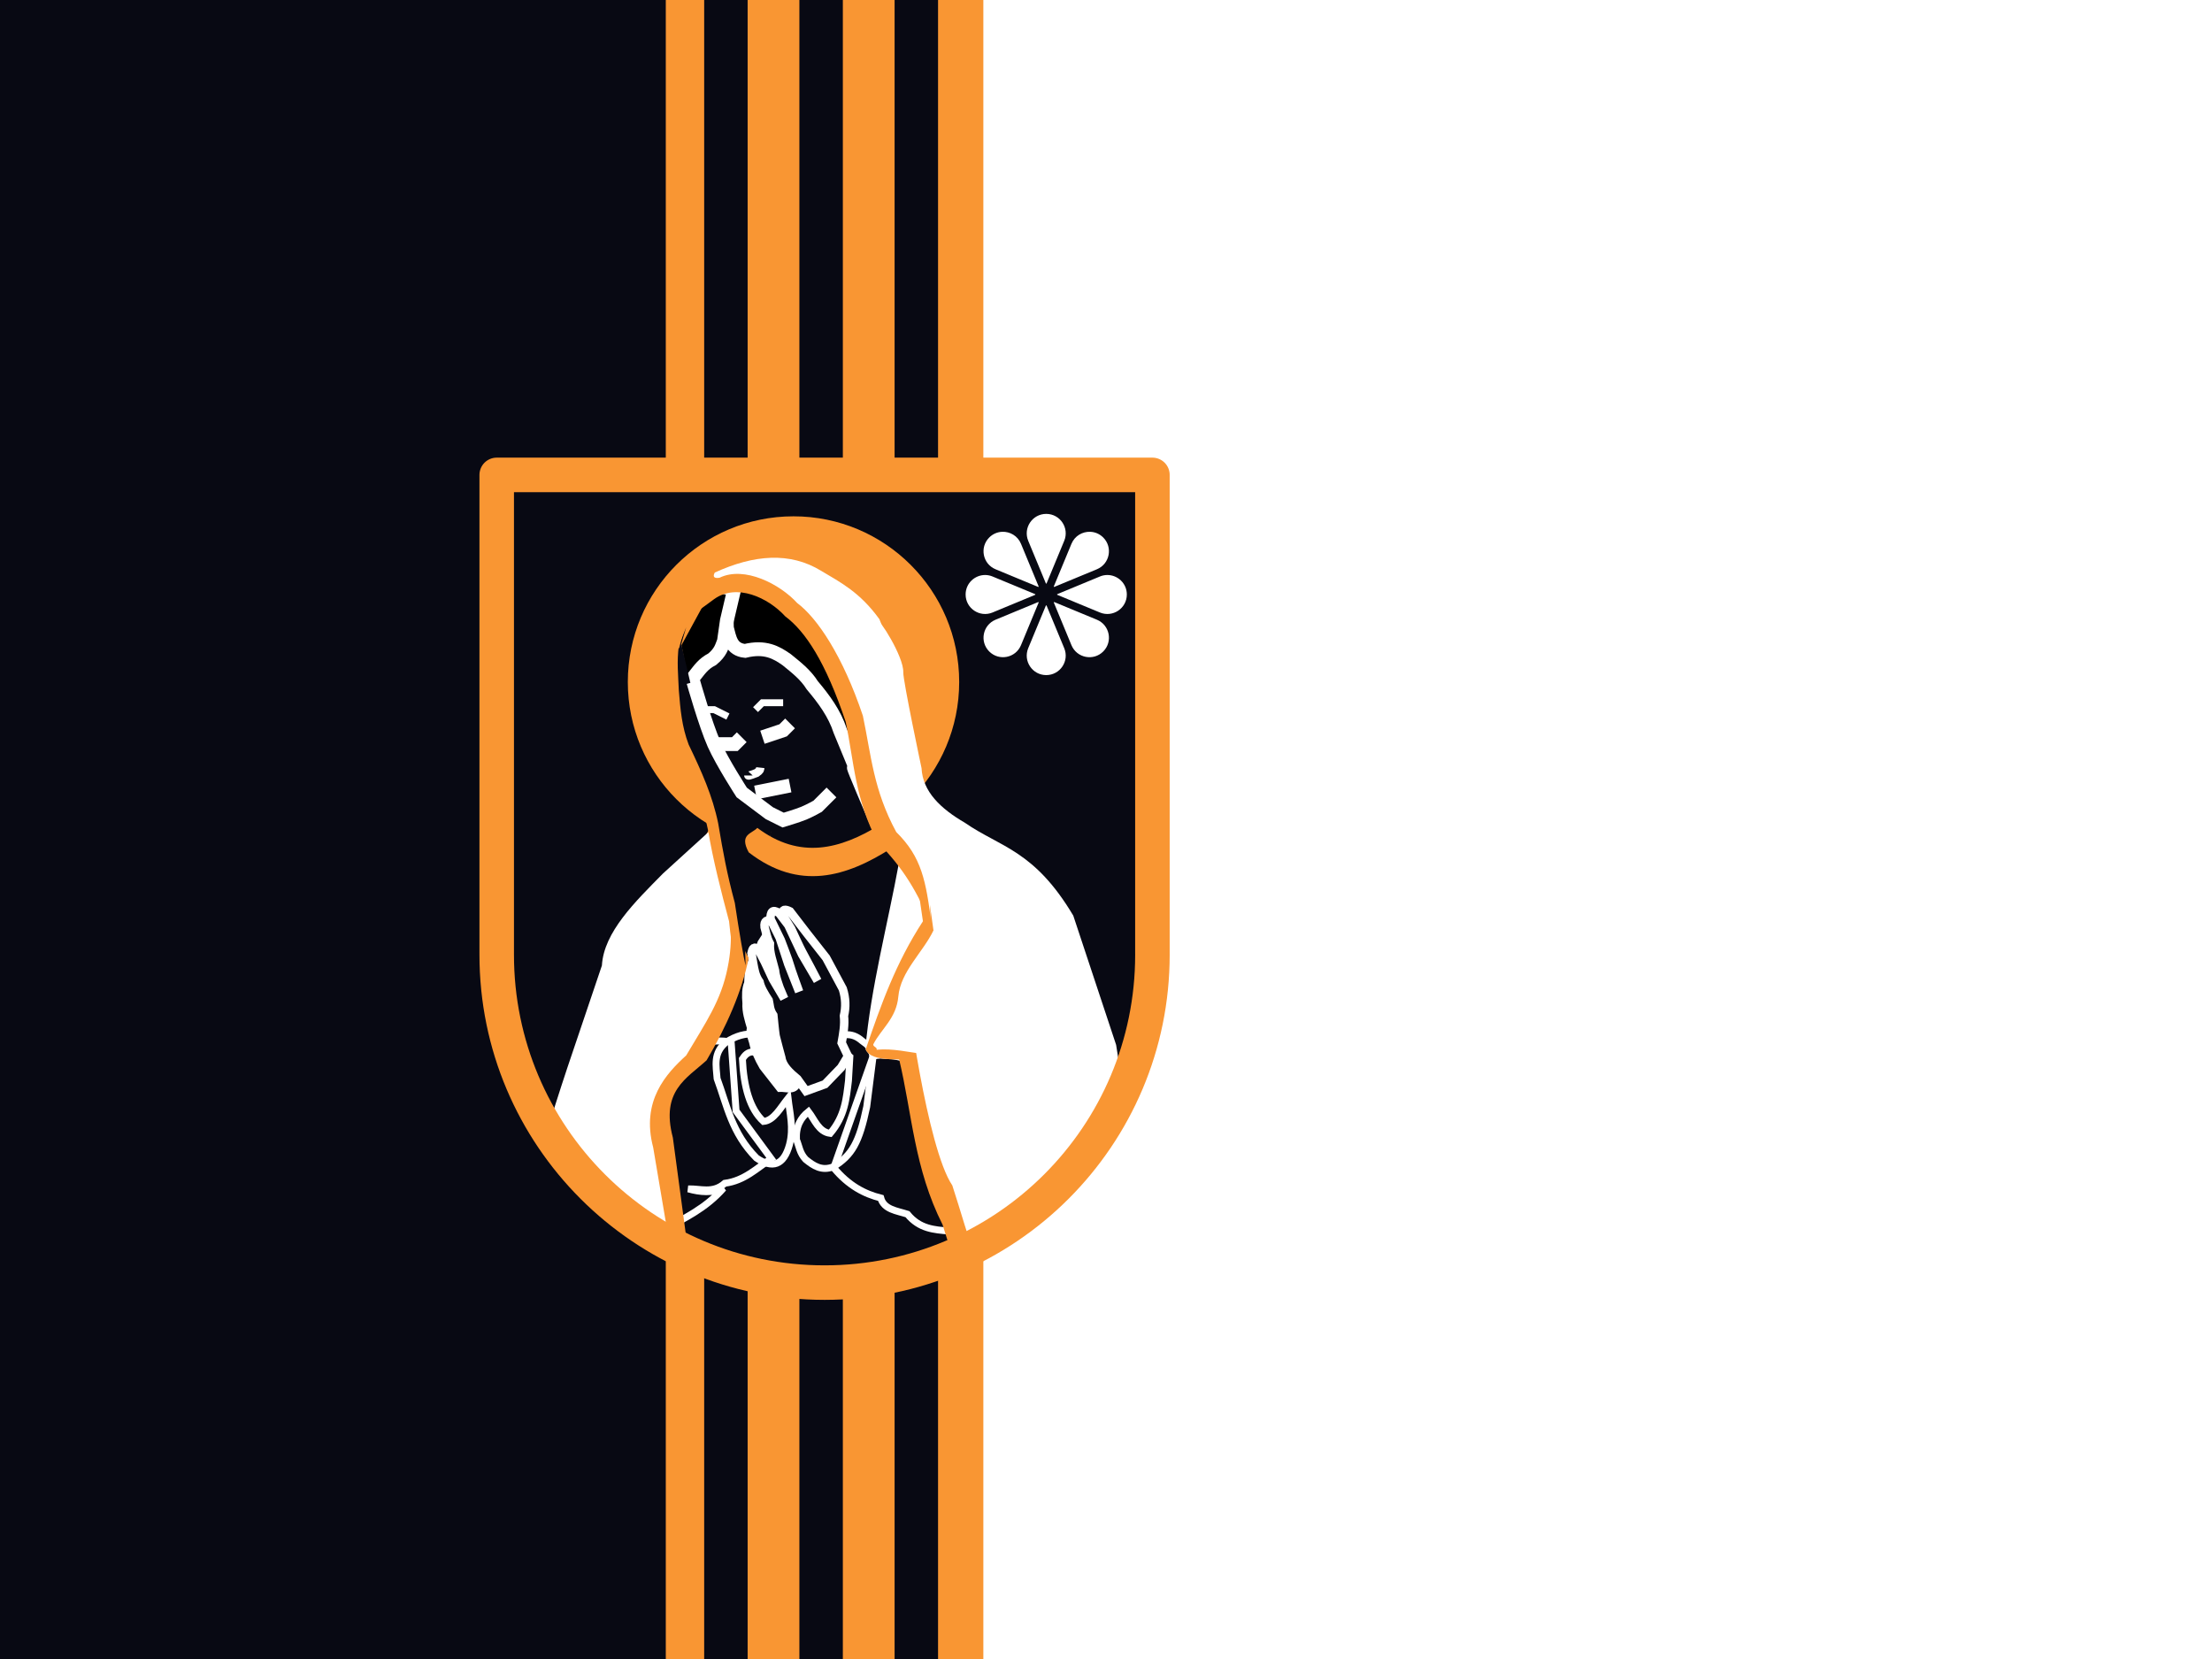
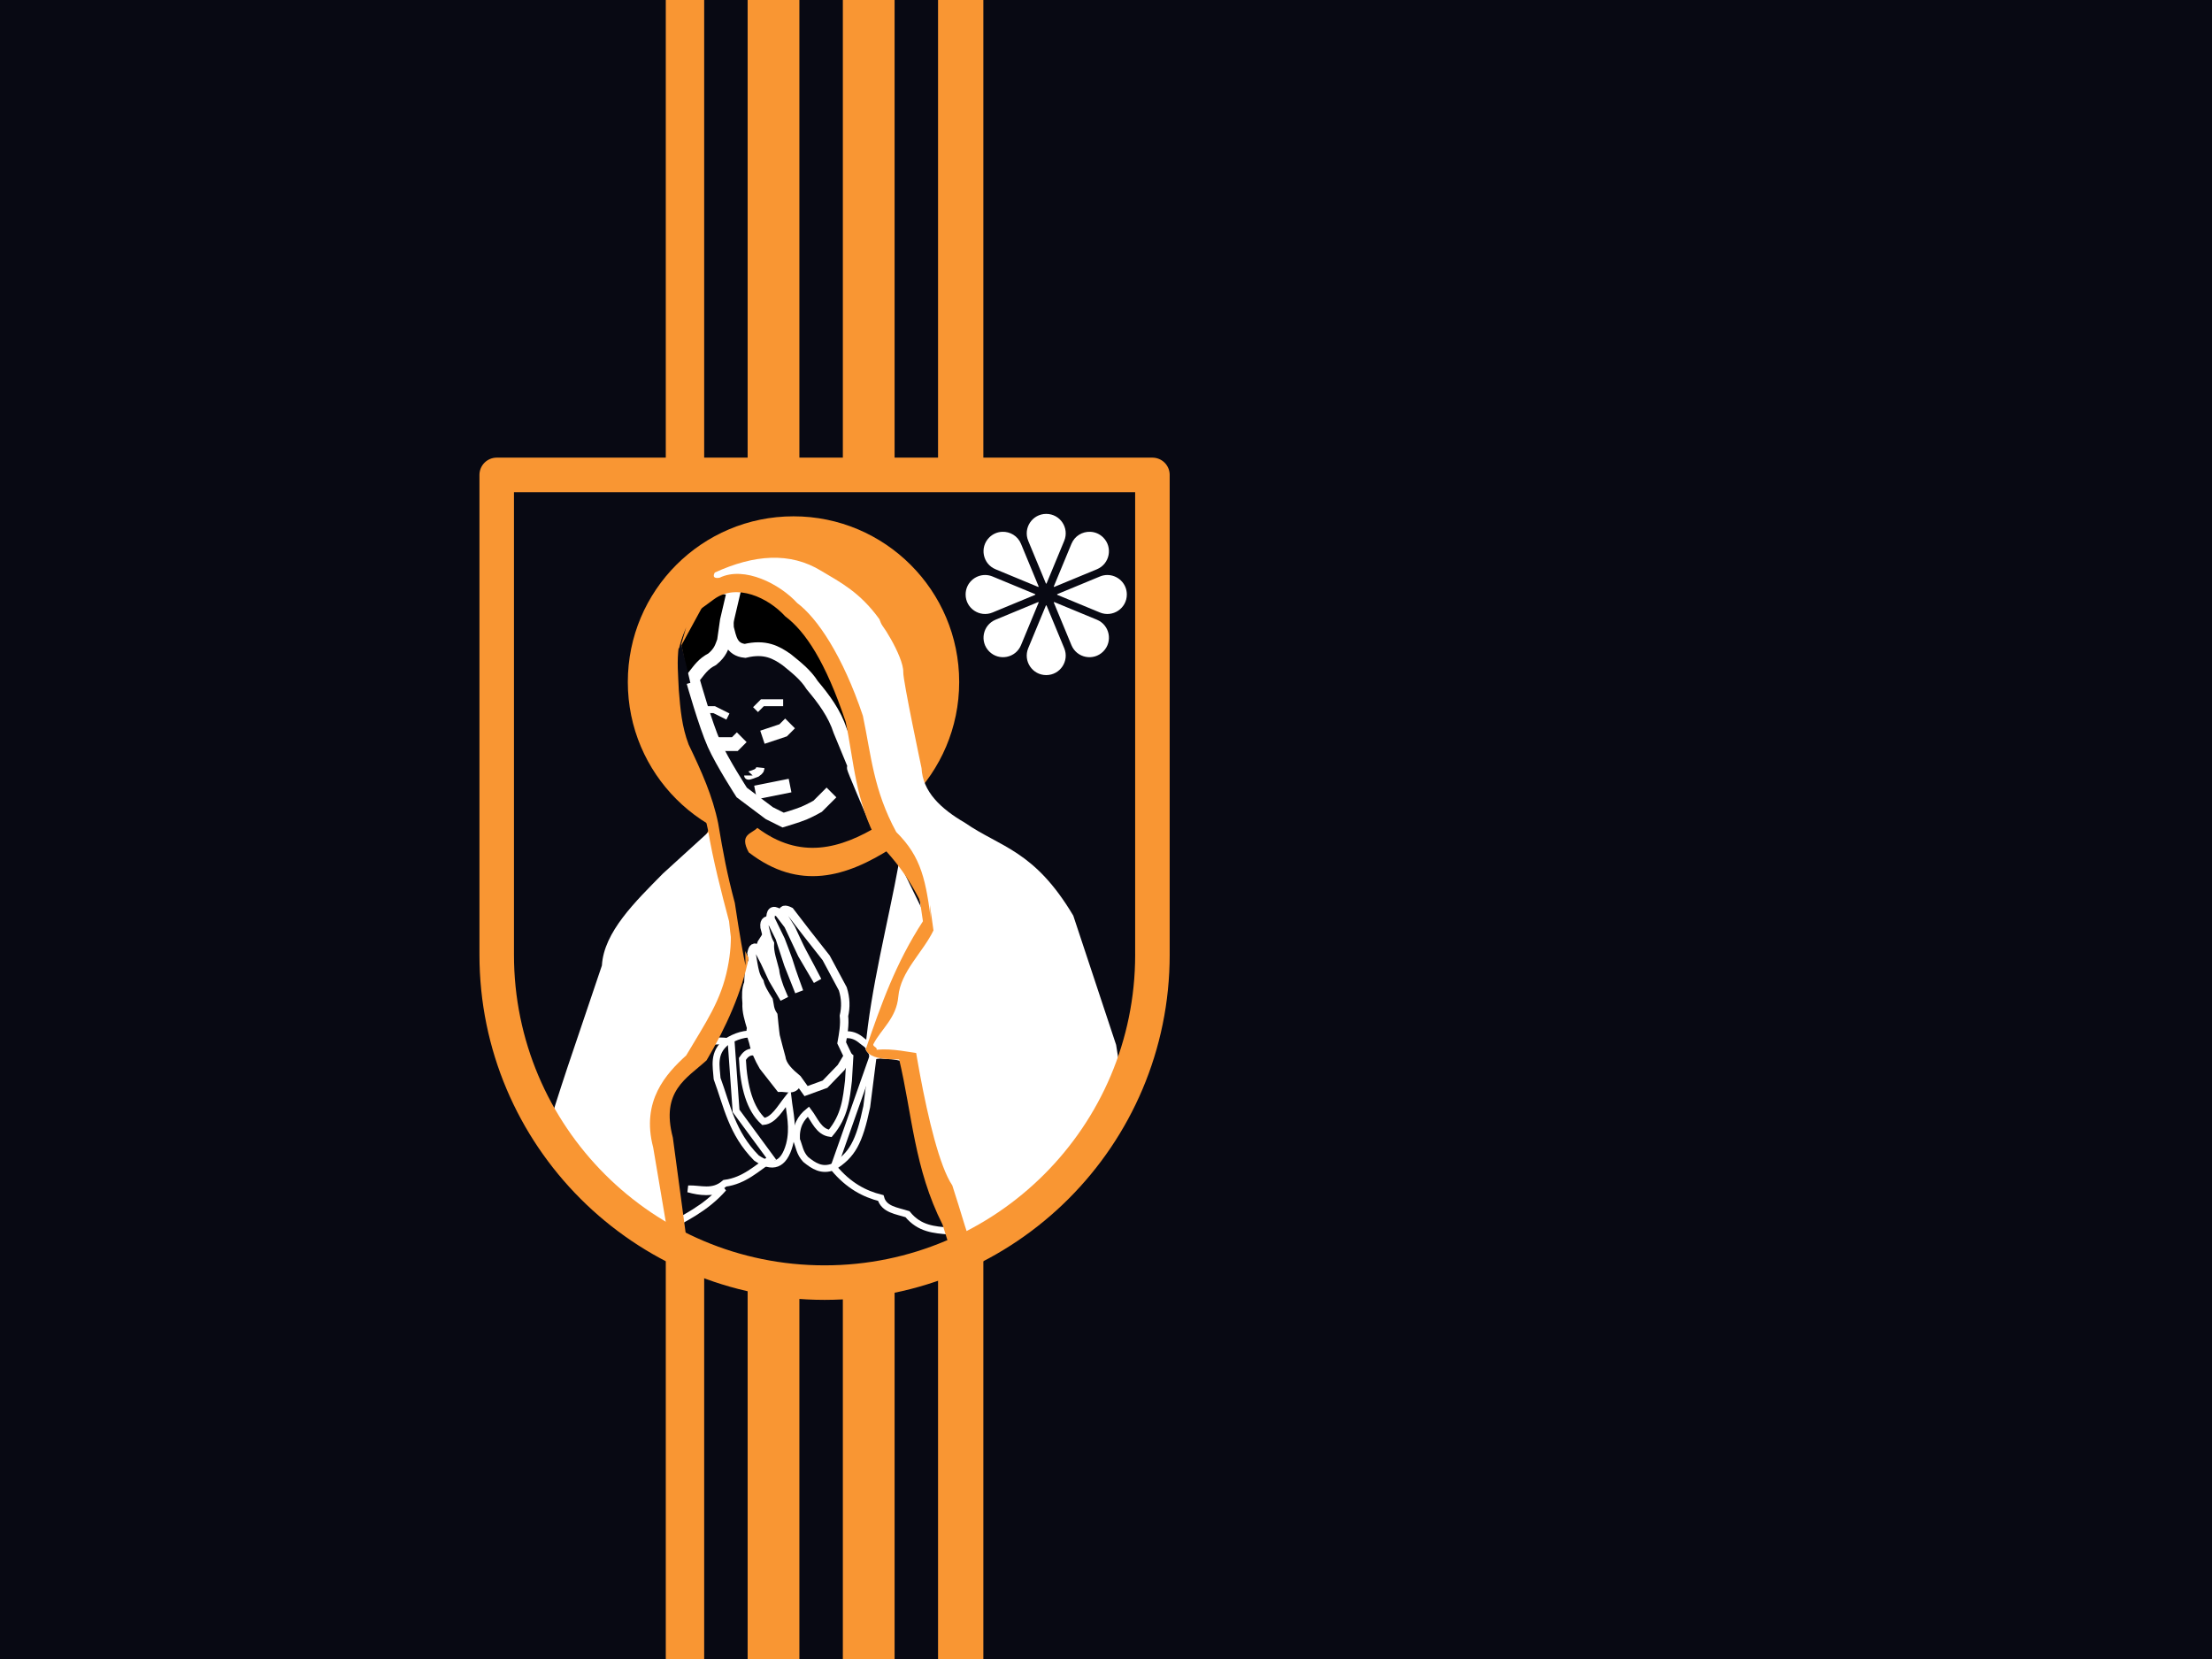
<svg xmlns="http://www.w3.org/2000/svg" width="400" height="300" viewBox="0 0 400 300">
  <g id="Group">
    <path id="Path-copy-10" fill="#080913" stroke="none" d="M -38.148 303.094 L 486.169 303.094 L 486.169 -9 L -38.148 -9 L -38.148 303.094 Z" />
-     <path id="Path-copy-9" fill="#ffffff" stroke="none" d="M 149.108 303.094 L 486.169 303.094 L 486.169 -9 L 149.108 -9 L 149.108 303.094 Z" />
    <path id="Path-copy-8" fill="#f99633" stroke="none" d="M -38.255 303.094 L -15.536 303.094 L -15.536 -9 L -38.255 -9 L -38.255 303.094 Z" />
    <g id="Group-copy-4">
      <path id="Path" fill="#f99633" stroke="none" d="M -38.255 303.094 L -15.536 303.094 L -15.536 -9 L -38.255 -9 L -38.255 303.094 Z" />
    </g>
    <path id="Path-copy-6" fill="#f99633" stroke="none" visibility="hidden" d="M -15.677 119.583 L -15.677 174.511 L 486.169 174.511 L 486.169 119.583 L -15.677 119.583 Z" />
    <path id="Path-copy-4" fill="#f99633" stroke="none" d="M 177.821 -9 L 120.396 -9 L 120.396 303.094 L 177.821 303.094 L 177.821 -9 Z" />
    <g id="Group-copy-2">
      <path id="Rectangle" fill="#080913" fill-rule="evenodd" stroke="none" d="M 127.338 303.094 L 135.196 303.094 L 135.196 -9 L 127.338 -9 Z" />
      <path id="Rectangle-copy" fill="#080913" fill-rule="evenodd" stroke="none" d="M 144.555 303.094 L 152.413 303.094 L 152.413 -9 L 144.555 -9 Z" />
      <path id="Rectangle-copy-2" fill="#080913" fill-rule="evenodd" stroke="none" d="M 161.772 303.094 L 169.63 303.094 L 169.63 -9 L 161.772 -9 Z" />
    </g>
    <path id="Path-copy-7" fill="#080913" stroke="none" d="M 208.395 85.876 L 89.821 85.876 L 89.821 172.414 C 89.824 172.491 89.821 172.571 89.821 172.649 C 89.821 205.392 116.365 231.936 149.108 231.936 C 181.851 231.936 208.395 205.392 208.395 172.649 C 208.395 172.569 208.393 172.491 208.393 172.414 L 208.393 85.876 L 208.395 85.876 Z" />
    <mask id="mask1" maskUnits="userSpaceOnUse" maskContentUnits="userSpaceOnUse" mask-type="alpha">
      <path id="path1" fill="#080913" stroke="none" d="M 208.395 85.876 L 89.821 85.876 L 89.821 172.414 C 89.824 172.491 89.821 172.571 89.821 172.649 C 89.821 205.392 116.365 231.936 149.108 231.936 C 181.851 231.936 208.395 205.392 208.395 172.649 C 208.395 172.569 208.393 172.491 208.393 172.414 L 208.393 85.876 L 208.395 85.876 Z" />
    </mask>
    <g id="g1" mask="url(#mask1)">
      <path id="path2" fill="#f99633" fill-rule="evenodd" stroke="none" visibility="hidden" d="M 75.454 229.439 L 222.762 229.439 L 222.762 165.772 L 75.454 165.772 Z" />
      <path id="Shape-copy-2" fill="#f99633" fill-rule="evenodd" stroke="none" d="M 173.451 123.328 C 173.451 106.781 160.037 93.367 143.49 93.367 C 126.943 93.367 113.53 106.781 113.53 123.328 C 113.53 139.875 126.943 153.289 143.49 153.289 C 160.037 153.289 173.451 139.875 173.451 123.328 Z" />
      <g id="layer8-copy">
        <g id="g3646">
          <g id="layer1-6" />
          <g id="layer3-4">
            <path id="path3819" fill="#080913" stroke="none" d="M 162.056 150.24 L 150.738 156.169 L 140.498 155.809 L 130.078 153.114 L 131.156 165.69 L 127.204 186.53 L 118.76 199.644 L 121.275 222.28 L 120.018 240.964 L 114.089 257.851 L 177.147 259.289 L 180.021 237.551 L 179.123 230.544 L 156.307 238.449 L 155.229 217.071 L 159.002 187.967 L 162.415 170.541 L 164.93 153.653 L 162.056 150.24 Z" />
            <path id="path3823" fill="none" stroke="#000000" stroke-width="0.084" d="M 108.7 271.325 L 110.496 288.033 L 110.676 303.663 L 111.215 320.37 L 114.448 336 L 116.065 301.327 L 115.706 278.511 L 113.011 265.936 L 108.7 271.325 Z" />
            <path id="path3825" fill="#080913" stroke="none" d="M 145.301 216.641 C 144.118 240.1 149.952 265.66 156.734 254.751 C 148.794 268.646 171.978 259.833 171.978 259.833 L 173.757 246.367 L 174.773 241.032 L 174.076 229.439 L 174.076 224.446 L 153.939 206.225 L 143.269 206.225 Z" />
          </g>
          <g id="layer5-8">
            <path id="path3837" fill="#080913" stroke="#ffffff" stroke-width="1.248" d="M 168.294 192.759 C 164.802 191.86 161.26 190.224 157.878 190.981 L 150.764 211.179 C 153.465 214.424 156.335 215.901 159.275 216.641 C 159.854 218.732 162.167 218.943 164.102 219.563 C 166.285 222.238 168.949 222.384 171.597 222.612 L 175.154 221.596 L 168.294 192.759 L 168.294 192.759 Z" />
            <path id="path3839" fill="#080913" stroke="#ffffff" stroke-width="1.248" d="M 132.217 188.44 L 133.106 200.889 L 139.458 209.528 C 136.838 211.243 134.631 213.508 131.074 213.974 C 128.872 215.894 126.67 214.907 124.468 214.99 C 126.659 215.609 128.798 215.763 130.819 214.863 C 127.578 218.555 123.746 220.277 120.022 222.358 L 118.116 200.508 L 126.627 188.567 C 128.551 188.282 130.46 188.059 132.217 188.44 L 132.217 188.44 Z" />
            <path id="path3841" fill="none" stroke="#ffffff" stroke-width="1.248" d="M 151.907 189.711 L 153.685 191.108 L 153.431 195.427 C 153.037 198.603 152.819 201.779 150.128 204.954 C 148.041 204.674 147.349 202.535 146.19 201.016 C 144.816 202.128 143.887 203.636 144.031 206.098 C 144.531 207.283 144.581 208.469 145.682 209.655 C 147.114 210.822 148.602 211.82 150.7 210.989 C 154.085 208.893 155.378 206.596 156.734 200.127 L 157.878 191.108 C 157.443 189.041 156.6 188.813 155.845 188.186 C 154.194 186.737 152.542 186.939 150.891 187.678 L 149.366 189.329 L 151.907 189.711 L 151.907 189.711 Z" />
            <path id="path3843" fill="none" stroke="#ffffff" stroke-width="1.248" d="M 136.155 190.219 C 135.209 190.228 134.693 190.81 134.249 191.489 C 134.495 196.598 135.615 200.562 138.06 202.795 C 139.915 202.641 141.126 200.338 142.507 198.603 C 142.823 201.331 143.549 203.943 142.761 206.987 C 141.726 210.744 139.688 211.402 136.79 209.401 C 132.306 204.864 131.474 199.898 129.676 195.046 C 129.509 192.754 128.9 190.407 131.328 188.44 C 132.973 187.393 134.766 186.74 136.917 187.043 C 137.022 188.101 136.727 189.16 136.155 190.219 L 136.155 190.219 Z" />
          </g>
          <g id="layer2-8">
            <path id="path4943" fill="#080913" stroke="none" d="M 123.374 124.978 C 123.374 125.332 124.704 133.671 124.704 133.671 L 128.962 142.364 L 131.091 147.864 L 131.89 151.856 L 132.378 153.997 L 134.975 152.87 L 138.898 152.565 L 140.76 145.912 C 140.76 145.912 131.712 136.332 131.624 135.977 C 131.535 135.622 127.809 125.776 127.809 125.776 L 127.277 120.72 L 125.68 119.034 L 123.374 124.978 Z" />
            <path id="path4107" fill="#080913" stroke="none" d="M 125.689 120.714 C 125.478 123.809 126.167 127.154 126.943 130.249 C 127.321 131.628 127.56 133.043 128.574 134.263 C 129.336 136.103 129.897 137.943 130.958 139.783 C 132.791 142.028 134.653 144.207 136.979 145.303 C 137.364 146.713 138.318 147.267 139.363 147.686 C 139.671 149.007 139.566 150.136 139.049 151.952 C 139.496 152.772 140.087 153.305 140.868 153.457 C 143.656 154.14 145.974 153.883 148.27 153.582 C 152.541 153.03 155.223 151.612 157.679 150.07 L 160.188 147.812 L 146.89 118.833 L 137.23 113.438 L 130.581 111.305 L 125.689 118.331 L 125.689 120.714 L 125.689 120.714 L 125.689 120.714 Z" />
            <path id="path3" fill="none" stroke="#ffffff" stroke-width="2.497" d="M 129.134 134.563 L 132.879 134.563 L 134.128 133.315" />
            <path id="path4" fill="none" stroke="#ffffff" stroke-width="2.497" d="M 137.873 133.315 L 141.618 132.066 L 142.866 130.818" />
            <path id="path5" fill="none" stroke="#ffffff" stroke-width="1.248" d="M 136.624 128.321 L 137.873 127.073 L 141.618 127.073" />
            <path id="path6" fill="none" stroke="#ffffff" stroke-width="1.248" d="M 131.631 129.57 L 129.134 128.321 L 126.637 128.321" />
            <path id="path7" fill="none" stroke="#ffffff" stroke-width="2.497" d="M 136.624 143.302 L 142.866 142.053" />
            <path id="path4915" fill="none" stroke="#ffffff" stroke-width="1.498" d="M 135.315 140.233 C 135.315 140.357 136.641 139.843 136.807 139.776 C 137.554 139.236 137.443 139.174 137.483 138.811" />
            <path id="path4935" fill="#000000" stroke="#ffffff" stroke-width="2.497" d="M 131.358 109.986 L 131.446 113.534 C 131.947 115.385 132.179 117.446 134.728 117.704 C 138.356 116.824 140.385 117.97 142.268 119.3 C 143.942 120.668 145.664 121.975 146.881 123.913 C 148.964 126.398 150.906 128.977 151.938 132.163 L 155.929 141.832 C 157.112 144.582 150.334 129.614 158.502 148.662 C 160.065 149.682 160.649 149.476 161.296 149.349 L 160.099 144.848 L 158.413 139.082 L 157.847 128.321 L 152.853 118.334 L 147.86 110.844 L 144.115 107.099 L 141.618 105.85 L 131.631 104.602 L 131.358 109.986 L 131.358 109.986 Z" />
            <path id="path4941" fill="#000000" stroke="#ffffff" stroke-width="2.497" d="M 121.644 119.583 L 123.196 125.155 L 125.592 122.228 C 126.459 121.166 127.133 120.049 128.785 119.212 C 130.321 117.952 130.507 116.963 130.914 115.929 L 131.446 112.204 L 131.446 112.204 L 131.446 112.204 L 131.446 112.204 L 132.777 106.526 L 129.134 105.85" />
            <path id="path2937" fill="#f99633" stroke="none" d="M 136.95 149.704 C 135.949 150.799 133.615 150.837 135.392 154.133 C 144.471 161.147 153.012 158.663 161.387 153.262 C 162.827 150.831 161.394 149.793 159.105 149.171 C 151.959 153.564 144.674 155.502 136.95 149.704 L 136.95 149.704 L 136.95 149.704 Z" />
            <g id="g5044">
              <path id="path5018" fill="#ffffff" stroke="#ffffff" stroke-width="1.526" d="M 142.179 186.088 L 140.466 187.282 L 137.039 184.738 L 136.26 180.274 L 136.728 176.535 L 138.389 177.158 L 137.143 172.797 C 137.313 172.074 137.418 171.415 137.714 170.565 L 138.649 169.111 L 140.05 170.409 L 138.649 175.653 L 139.583 172.538 L 141.244 174.199 L 138.96 183.7 L 140.881 176.535 L 142.231 179.131 L 142.127 182.921 L 142.179 186.088 Z" />
              <path id="path5016" fill="#ffffff" stroke="#ffffff" stroke-width="1.526" d="M 140.414 186.815 C 139.964 185.857 139.085 185.471 138.233 185.05 C 138.33 183.727 137.911 182.773 137.039 182.143 L 137.195 178.456 L 137.195 174.459 C 136.667 173.61 136.183 173.375 135.793 174.459 C 135.322 175.566 135.417 176.674 135.326 177.782 C 134.898 178.75 134.893 180.035 135.014 181.416 C 134.92 182.904 135.403 184.392 135.845 185.881 C 135.551 186.832 135.992 187.6 136.208 188.425 C 136.514 189.896 137.167 191.367 138.026 192.838 L 141.037 196.68 C 142.27 196.63 143.941 197.401 144.152 195.434 L 146.073 194.343 L 141.971 187.075 L 140.414 186.815 L 140.414 186.815 L 140.414 186.815 Z" />
              <path id="path5038" fill="#ffffff" stroke="#ffffff" stroke-width="1.526" d="M 136.344 183.117 C 136.977 185.276 136.849 187.543 137.808 189.604 C 138.463 191.922 140.196 193.803 141.713 195.546 C 142.213 195.607 143.354 195.92 142.994 194.955 C 144.111 194.827 144.744 193.679 143.975 192.811 C 142.785 191.428 142.36 189.577 141.186 188.214 C 140.299 187.914 139.454 187.672 138.906 186.788 C 138.234 186.199 137.047 186.018 137.052 184.889 C 137.063 184.208 136.942 183.249 136.344 183.117 Z" />
              <path id="path5012" fill="#080913" stroke="#ffffff" stroke-width="1.526" d="M 144.204 195.122 L 145.761 197.303 L 149.188 196.057 L 152.095 193.045 L 153.341 190.969 L 152.199 188.58 C 152.493 186.954 152.793 185.327 152.614 183.7 C 152.977 182.14 152.943 180.519 152.407 178.82 L 149.396 173.213 L 145.969 168.852 L 142.854 164.802 C 142.001 164.377 141.393 164.336 141.504 165.425 L 143.062 167.917 C 143.062 167.917 144.723 171.551 145.034 172.071 C 145.346 172.59 147.838 177.366 147.838 177.366 L 145.034 172.59 L 142.542 167.294 L 140.881 165.114 C 139.637 164.291 139.33 164.979 139.323 166.152 L 141.192 169.994 C 141.192 169.994 142.75 174.043 142.854 174.563 C 142.958 175.082 144.515 179.339 144.515 179.339 L 142.542 174.355 L 140.985 169.579 L 139.453 166.489 C 138.779 166.329 138.121 166.401 138.259 167.658 C 138.547 168.631 138.623 169.52 139.22 170.617 C 139.11 172.244 139.758 173.87 140.154 175.497 C 140.241 176.535 140.633 177.574 140.985 178.612 L 141.815 180.585 L 139.739 177.055 L 138.285 173.94 L 137.039 171.551 C 136.145 171.034 136.056 171.762 135.897 172.382 L 136.208 174.251 C 136.418 175.34 136.542 176.419 137.351 177.574 C 137.563 178.596 138.253 179.738 139.012 180.897 C 139.212 181.768 139.139 182.536 139.843 183.596 C 139.843 183.596 140.154 186.815 140.258 187.334 C 140.362 187.854 141.296 191.28 141.296 191.28 C 141.497 192.732 142.774 193.944 144.204 195.122 L 144.204 195.122 L 144.204 195.122 Z" />
            </g>
          </g>
          <g id="layer6-9">
            <path id="path3867" fill="#ffffff" stroke="none" d="M 158.767 112.411 C 158.834 111.541 163.441 118.72 163.34 121.557 C 163.286 123.081 166.643 138.897 166.643 138.897 C 166.86 143.163 170.085 146.226 174.519 148.806 C 180.943 153.238 187.041 153.742 194.082 165.574 L 201.831 188.948 L 205.896 214.609 C 206.101 222.824 206.888 231.039 205.515 239.253 L 201.196 255.005 C 199.925 265.337 200.003 281.566 197.258 289.685 L 192.049 269.741 L 192.303 260.341 L 193.574 216.896 L 190.779 202.414 L 177.059 195.808 L 167.659 191.743 C 163.802 191.205 157.698 192.415 156.544 189.774 C 159.36 181.553 161.976 174.164 166.897 166.591 L 164.61 151.092 L 158.005 129.243 L 157.242 113.237 L 158.767 112.411 L 158.767 112.411 Z" />
-             <path id="path3869" fill="#ffffff" stroke="none" d="M 162.578 155.92 C 160.52 167.187 157.469 178.596 156.48 189.711 L 168.167 167.353 C 167.463 162.673 165.178 159.178 162.578 155.92 L 162.578 155.92 Z" />
+             <path id="path3869" fill="#ffffff" stroke="none" d="M 162.578 155.92 C 160.52 167.187 157.469 178.596 156.48 189.711 L 168.167 167.353 L 162.578 155.92 Z" />
            <path id="path3883" fill="#f99633" stroke="none" d="M 165.718 158.549 L 166.895 166.593 C 161.974 174.167 159.358 181.551 156.542 189.772 C 157.668 192.35 163.506 191.261 167.371 191.708 L 167.148 190.606 C 164.279 190.302 161.527 189.534 158.508 189.831 C 158.723 189.381 157.717 189.24 157.947 188.794 C 159.351 186.072 162.108 184.118 162.446 180.209 C 162.837 175.689 166.917 172.196 168.801 168.247 L 168.042 162.78 L 165.718 158.549 Z" />
            <path id="path3871" fill="#f99633" stroke="none" d="M 162.578 191.489 C 164.953 201.463 165.309 211.282 170.454 221.469 C 173.198 229.847 174.712 238.324 180.618 245.709 L 194.082 263.136 C 197.126 250.204 196.599 237.63 196.368 225.026 C 196.733 214.388 196.797 204.56 193.828 202.922 C 188.802 197.031 183.764 191.219 178.076 189.965 C 179.733 192.032 182.415 190.282 182.395 198.603 C 178.612 196.135 175.258 192.982 170.708 191.743 C 168.246 190.912 165.858 189.863 162.578 191.489 Z" />
            <path id="path3894" fill="#ffffff" stroke="none" d="M 172.207 214.359 C 175.422 224.178 177.122 232.773 184.044 241.427 L 197.218 258.054 C 200.786 242.899 199.126 234.118 198.856 219.346 C 200.178 205.446 200.453 191.228 195.134 192.251 C 189.243 185.346 184.084 179.726 177.417 178.256 C 179.36 180.679 182.503 178.628 182.479 188.38 C 178.046 185.488 175.976 182.388 170.643 180.936 C 169.135 180.427 164.166 179.088 164.166 179.088 C 163.829 179.119 167.624 207.598 172.207 214.359 Z" />
            <path id="path3863" fill="#f99633" stroke="none" d="M 129.134 148.295 L 131.631 165.772 L 135.376 173.263 C 134.183 179.276 131.332 185.73 127.771 191.743 C 124.18 195.016 119.445 197.271 121.673 205.717 L 123.96 222.739 C 125.445 231.702 124.313 238.57 122.435 244.843 L 116.846 262.119 C 114.43 269.053 110.378 275.577 106.683 282.191 L 99.315 295.148 C 96.497 289.433 99.654 272.621 99.823 261.357 L 100.774 224.009 C 100.12 210.703 103.417 202.066 106.363 193.013 L 112.588 174.594 C 112.938 168.523 116.647 167.103 121.644 162.027 L 129.134 148.295 Z" />
            <path id="path4682" fill="#ffffff" stroke="none" d="M 128.406 150.203 C 129.465 158.46 133.705 164.596 131.582 174.975 C 130.389 180.988 127.648 184.841 124.087 190.854 C 120.496 194.126 115.888 199.05 118.116 207.495 L 121.038 224.772 C 122.523 233.735 120.629 238.824 118.751 245.097 L 114.178 261.357 C 111.762 268.29 107.583 273.29 103.888 279.904 C 101.857 283.321 99.252 288.326 98.199 289.436 C 97.826 281.776 99.694 269.951 99.823 261.357 L 97.029 224.009 C 96.375 210.703 99.672 202.066 102.618 193.013 L 108.843 174.594 C 109.193 168.523 114.898 163.028 119.895 157.952 L 128.406 150.203 L 128.406 150.203 Z" />
            <path id="path3873" fill="#f99633" stroke="none" d="M 123.198 116.476 L 125.23 126.956 L 131.074 140.168 L 132.879 157.034 L 134.821 174.594 C 132.87 175.708 132.436 172.226 131.836 166.59 C 130.385 161.146 128.976 155.687 128.025 150.076 C 127.021 145.164 125.302 140.252 122.943 135.34 C 121.705 132.075 120.177 128.857 119.895 125.432 C 119.779 122.574 120.149 119.715 120.53 116.857 L 124.087 113.427 L 123.198 116.476 L 123.198 116.476 Z" />
            <path id="path3879" fill="#080913" stroke="none" d="M 123.198 116.476 L 125.389 125.824 L 130.383 137.06 L 134.128 147.047 L 134.821 174.594 C 134.488 173.281 133.679 168.612 132.879 163.276 C 131.429 157.831 130.818 154.481 129.867 148.869 C 128.863 143.957 126.89 139.554 124.531 134.642 C 123.293 131.376 123.035 128.285 122.753 124.86 C 122.637 122.002 122.372 119.652 122.753 116.794 L 124.087 113.427 L 123.198 116.476 L 123.198 116.476 Z" />
            <path id="path3865" fill="#f99633" stroke="none" d="M 129.134 108.347 C 133.195 105.421 138.892 108.048 141.998 111.458 C 145.64 114.18 149.282 119.667 152.923 130.513 C 154.44 137.725 154.625 144.714 158.767 152.363 C 163.328 156.948 165.944 161.319 168.612 167.797 C 167.609 161.448 167.826 157.597 164.089 150.792 C 162.725 144.32 162.764 138.999 159.095 132.066 C 159.41 125.799 160.621 120.856 157.847 114.589 C 154.339 109.728 151.367 106.69 147.86 104.602 C 142.212 101.138 136.348 100.294 129.264 103.531 L 125.23 107.393 C 122.695 111.259 120.13 115.126 120.403 118.826 L 122.816 117.175 L 124.141 112.092 C 125.634 110.91 126.869 109.979 129.134 108.347 Z" />
            <path id="path3881" fill="#ffffff" stroke="none" d="M 130.121 104.471 C 134.626 102.289 141.051 105.635 144.158 109.045 C 147.8 111.766 152.394 118.587 156.036 129.433 C 157.552 136.645 157.928 142.808 162.07 150.457 C 166.669 155.001 167.461 159.208 168.485 167.48 C 167.482 161.13 169.617 157.389 165.881 150.584 C 164.517 144.112 163.452 137.7 159.783 130.767 C 160.098 124.5 161.795 118.233 159.021 111.966 C 155.513 107.105 152.006 105.316 148.499 103.228 C 142.851 99.764 136.348 100.294 129.264 103.531 C 129.264 103.531 128.477 104.753 130.121 104.471 Z" />
            <path id="path8" fill="none" stroke="#ffffff" stroke-width="2.497" d="M 125.389 123.328 C 125.389 123.328 127.572 131.059 129.134 134.563 C 130.592 137.832 134.128 143.302 134.128 143.302 L 139.121 147.047 L 141.618 148.295 C 141.618 148.295 144.21 147.525 145.363 147.047 C 146.45 146.596 147.86 145.798 147.86 145.798 L 150.357 143.302" />
          </g>
          <g id="layer8-7">
            <path id="path4694" fill="#cfbd21" stroke="#12100c" stroke-width="0.084" visibility="hidden" d="M 154.074 117.034 L 152.976 116.338 L 152.381 117.488 L 152.436 116.189 L 151.142 116.249 L 152.294 115.646 L 151.596 114.556 L 152.693 115.252 L 153.288 114.102 L 153.234 115.401 L 154.527 115.341 L 153.375 115.944 L 154.074 117.034 Z" />
            <path id="path4696" fill="#cfbd21" stroke="#12100c" stroke-width="0.084" visibility="hidden" d="M 160.002 132.215 L 158.905 131.518 L 158.31 132.668 L 158.364 131.369 L 157.071 131.429 L 158.223 130.827 L 157.524 129.736 L 158.622 130.433 L 159.217 129.283 L 159.162 130.582 L 160.456 130.522 L 159.304 131.124 L 160.002 132.215 Z" />
            <path id="path4698" fill="#cfbd21" stroke="#12100c" stroke-width="0.084" visibility="hidden" d="M 166.458 148.776 L 165.941 147.583 L 164.803 148.2 L 165.578 147.156 L 164.474 146.479 L 165.765 146.628 L 165.8 145.333 L 166.317 146.526 L 167.455 145.909 L 166.68 146.953 L 167.784 147.63 L 166.493 147.481 L 166.458 148.776 Z" />
            <path id="path4700" fill="#cfbd21" stroke="#12100c" stroke-width="0.084" visibility="hidden" d="M 172.926 161.711 L 172.409 160.518 L 171.271 161.135 L 172.045 160.091 L 170.941 159.414 L 172.233 159.563 L 172.267 158.268 L 172.784 159.461 L 173.923 158.844 L 173.148 159.888 L 174.252 160.565 L 172.96 160.416 L 172.926 161.711 Z" />
            <path id="path4702" fill="#cfbd21" stroke="#12100c" stroke-width="0.084" visibility="hidden" d="M 169.872 175.364 L 169.355 174.171 L 168.216 174.789 L 168.991 173.745 L 167.887 173.067 L 169.179 173.216 L 169.213 171.922 L 169.73 173.115 L 170.868 172.497 L 170.094 173.541 L 171.198 174.218 L 169.906 174.07 L 169.872 175.364 Z" />
            <path id="path4704" fill="#cfbd21" stroke="#12100c" stroke-width="0.084" visibility="hidden" d="M 182.627 177.879 L 182.11 176.686 L 180.972 177.304 L 181.746 176.26 L 180.643 175.583 L 181.934 175.731 L 181.969 174.437 L 182.485 175.63 L 183.624 175.012 L 182.849 176.056 L 183.953 176.734 L 182.662 176.585 L 182.627 177.879 Z" />
            <path id="path4706" fill="#cfbd21" stroke="#12100c" stroke-width="0.084" visibility="hidden" d="M 187.118 166.202 L 186.601 165.009 L 185.463 165.626 L 186.238 164.582 L 185.134 163.905 L 186.425 164.054 L 186.46 162.759 L 186.977 163.952 L 188.115 163.335 L 187.34 164.379 L 188.444 165.056 L 187.153 164.907 L 187.118 166.202 Z" />
            <path id="path4708" fill="#cfbd21" stroke="#12100c" stroke-width="0.084" visibility="hidden" d="M 169.512 189.377 L 168.996 188.184 L 167.857 188.801 L 168.632 187.757 L 167.528 187.08 L 168.819 187.229 L 168.854 185.935 L 169.371 187.127 L 170.509 186.51 L 169.735 187.554 L 170.838 188.231 L 169.547 188.082 L 169.512 189.377 Z" />
            <path id="path4710" fill="#cfbd21" stroke="#12100c" stroke-width="0.084" visibility="hidden" d="M 182.627 191.533 L 182.11 190.34 L 180.972 190.957 L 181.746 189.913 L 180.643 189.236 L 181.934 189.385 L 181.969 188.09 L 182.485 189.283 L 183.624 188.666 L 182.849 189.71 L 183.953 190.387 L 182.662 190.238 L 182.627 191.533 Z" />
            <path id="path4712" fill="#cfbd21" stroke="#12100c" stroke-width="0.084" visibility="hidden" d="M 194.664 180.035 L 194.147 178.842 L 193.008 179.46 L 193.783 178.416 L 192.679 177.738 L 193.971 177.887 L 194.005 176.593 L 194.522 177.785 L 195.66 177.168 L 194.886 178.212 L 195.99 178.889 L 194.698 178.741 L 194.664 180.035 Z" />
            <path id="path4714" fill="#cfbd21" stroke="#12100c" stroke-width="0.084" visibility="hidden" d="M 196.64 193.329 L 196.123 192.136 L 194.985 192.754 L 195.759 191.71 L 194.655 191.033 L 195.947 191.181 L 195.981 189.887 L 196.498 191.08 L 197.637 190.462 L 196.862 191.506 L 197.966 192.184 L 196.674 192.035 L 196.64 193.329 Z" />
            <path id="path4716" fill="#cfbd21" stroke="#12100c" stroke-width="0.084" visibility="hidden" d="M 187.118 231.954 L 186.601 230.762 L 185.463 231.379 L 186.238 230.335 L 185.134 229.658 L 186.425 229.807 L 186.46 228.512 L 186.977 229.705 L 188.115 229.088 L 187.34 230.131 L 188.444 230.809 L 187.153 230.66 L 187.118 231.954 Z" />
            <path id="path4718" fill="#cfbd21" stroke="#12100c" stroke-width="0.084" visibility="hidden" d="M 178.675 224.05 L 178.158 222.857 L 177.019 223.474 L 177.794 222.43 L 176.69 221.753 L 177.982 221.902 L 178.016 220.607 L 178.533 221.8 L 179.671 221.183 L 178.897 222.227 L 180.001 222.904 L 178.709 222.755 L 178.675 224.05 Z" />
            <path id="path4720" fill="#cfbd21" stroke="#12100c" stroke-width="0.084" visibility="hidden" d="M 203.287 232.314 L 202.77 231.121 L 201.632 231.738 L 202.406 230.694 L 201.303 230.017 L 202.594 230.166 L 202.628 228.871 L 203.145 230.064 L 204.284 229.447 L 203.509 230.491 L 204.613 231.168 L 203.321 231.019 L 203.287 232.314 Z" />
            <path id="path4722" fill="#cfbd21" stroke="#12100c" stroke-width="0.084" visibility="hidden" d="M 194.664 224.768 L 194.147 223.576 L 193.008 224.193 L 193.783 223.149 L 192.679 222.472 L 193.971 222.62 L 194.005 221.326 L 194.522 222.519 L 195.66 221.901 L 194.886 222.945 L 195.99 223.623 L 194.698 223.474 L 194.664 224.768 Z" />
            <path id="path4724" fill="#cfbd21" stroke="#12100c" stroke-width="0.084" visibility="hidden" d="M 201.311 214.887 L 200.794 213.695 L 199.656 214.312 L 200.43 213.268 L 199.326 212.591 L 200.618 212.74 L 200.652 211.445 L 201.169 212.638 L 202.307 212.021 L 201.533 213.065 L 202.637 213.742 L 201.345 213.593 L 201.311 214.887 Z" />
            <path id="path4726" fill="#cfbd21" stroke="#12100c" stroke-width="0.084" visibility="hidden" d="M 185.501 216.684 L 184.985 215.491 L 183.846 216.108 L 184.621 215.065 L 183.517 214.387 L 184.808 214.536 L 184.843 213.242 L 185.36 214.434 L 186.498 213.817 L 185.724 214.861 L 186.827 215.538 L 185.536 215.389 L 185.501 216.684 Z" />
            <path id="path4728" fill="#cfbd21" stroke="#12100c" stroke-width="0.084" visibility="hidden" d="M 192.148 206.264 L 191.632 205.071 L 190.493 205.689 L 191.268 204.645 L 190.164 203.967 L 191.455 204.116 L 191.49 202.822 L 192.007 204.015 L 193.145 203.397 L 192.371 204.441 L 193.474 205.119 L 192.183 204.97 L 192.148 206.264 Z" />
            <path id="path4730" fill="#cfbd21" stroke="#12100c" stroke-width="0.084" visibility="hidden" d="M 176.339 208.779 L 175.822 207.587 L 174.684 208.204 L 175.459 207.16 L 174.355 206.483 L 175.646 206.631 L 175.681 205.337 L 176.198 206.53 L 177.336 205.912 L 176.561 206.956 L 177.665 207.634 L 176.374 207.485 L 176.339 208.779 Z" />
            <path id="path4732" fill="#cfbd21" stroke="#12100c" stroke-width="0.084" visibility="hidden" d="M 197.897 263.932 L 197.381 262.74 L 196.242 263.357 L 197.017 262.313 L 195.913 261.636 L 197.204 261.785 L 197.239 260.49 L 197.756 261.683 L 198.894 261.066 L 198.12 262.109 L 199.223 262.787 L 197.932 262.638 L 197.897 263.932 Z" />
            <path id="path4734" fill="#cfbd21" stroke="#12100c" stroke-width="0.084" visibility="hidden" d="M 188.376 247.045 L 187.859 245.852 L 186.721 246.47 L 187.495 245.426 L 186.391 244.748 L 187.683 244.897 L 187.717 243.603 L 188.234 244.796 L 189.373 244.178 L 188.598 245.222 L 189.702 245.899 L 188.41 245.751 L 188.376 247.045 Z" />
            <path id="path4736" fill="#cfbd21" stroke="#12100c" stroke-width="0.084" visibility="hidden" d="M 200.412 250.279 L 199.896 249.086 L 198.757 249.703 L 199.532 248.659 L 198.428 247.982 L 199.719 248.131 L 199.754 246.837 L 200.271 248.029 L 201.409 247.412 L 200.635 248.456 L 201.738 249.133 L 200.447 248.984 L 200.412 250.279 Z" />
            <path id="path4738" fill="#cfbd21" stroke="#12100c" stroke-width="0.084" visibility="hidden" d="M 194.125 240.218 L 193.608 239.026 L 192.469 239.643 L 193.244 238.599 L 192.14 237.922 L 193.432 238.071 L 193.466 236.776 L 193.983 237.969 L 195.121 237.352 L 194.347 238.395 L 195.451 239.073 L 194.159 238.924 L 194.125 240.218 Z" />
            <path id="path4740" fill="#cfbd21" stroke="#12100c" stroke-width="0.084" visibility="hidden" d="M 190.172 334.895 L 189.655 333.702 L 188.517 334.319 L 189.292 333.275 L 188.188 332.598 L 189.479 332.747 L 189.514 331.453 L 190.031 332.645 L 191.169 332.028 L 190.394 333.072 L 191.498 333.749 L 190.207 333.6 L 190.172 334.895 Z" />
            <path id="path4742" fill="#cfbd21" stroke="#12100c" stroke-width="0.084" visibility="hidden" d="M 150.771 106.744 L 149.674 106.048 L 149.078 107.198 L 149.133 105.899 L 147.839 105.959 L 148.991 105.357 L 148.293 104.266 L 149.39 104.963 L 149.986 103.813 L 149.931 105.111 L 151.225 105.052 L 150.073 105.654 L 150.771 106.744 Z" />
            <path id="path4744" fill="#cfbd21" stroke="#12100c" stroke-width="0.084" visibility="hidden" d="M 127.575 158.408 L 127.058 157.215 L 125.92 157.832 L 126.694 156.788 L 125.591 156.111 L 126.882 156.26 L 126.917 154.965 L 127.433 156.158 L 128.572 155.541 L 127.797 156.585 L 128.901 157.262 L 127.61 157.113 L 127.575 158.408 Z" />
            <path id="path4746" fill="#cfbd21" stroke="#12100c" stroke-width="0.084" visibility="hidden" d="M 105.852 192.707 L 105.336 191.514 L 104.197 192.131 L 104.972 191.087 L 103.868 190.41 L 105.159 190.559 L 105.194 189.264 L 105.711 190.457 L 106.849 189.84 L 106.075 190.884 L 107.178 191.561 L 105.887 191.412 L 105.852 192.707 Z" />
            <path id="path4748" fill="#cfbd21" stroke="#12100c" stroke-width="0.084" visibility="hidden" d="M 119.064 186.482 L 118.547 185.289 L 117.409 185.906 L 118.183 184.863 L 117.079 184.185 L 118.371 184.334 L 118.405 183.04 L 118.922 184.232 L 120.061 183.615 L 119.286 184.659 L 120.39 185.336 L 119.098 185.187 L 119.064 186.482 Z" />
            <path id="path4750" fill="#cfbd21" stroke="#12100c" stroke-width="0.084" visibility="hidden" d="M 111.315 175.684 L 110.798 174.491 L 109.66 175.109 L 110.434 174.065 L 109.33 173.387 L 110.622 173.536 L 110.656 172.242 L 111.173 173.435 L 112.312 172.817 L 111.537 173.861 L 112.641 174.538 L 111.349 174.39 L 111.315 175.684 Z" />
            <path id="path4752" fill="#cfbd21" stroke="#12100c" stroke-width="0.084" visibility="hidden" d="M 125.161 176.065 L 124.645 174.872 L 123.506 175.49 L 124.281 174.446 L 123.177 173.769 L 124.468 173.917 L 124.503 172.623 L 125.02 173.816 L 126.158 173.198 L 125.384 174.242 L 126.487 174.92 L 125.196 174.771 L 125.161 176.065 Z" />
            <path id="path4754" fill="#cfbd21" stroke="#12100c" stroke-width="0.084" visibility="hidden" d="M 119.318 166.792 L 118.801 165.599 L 117.663 166.216 L 118.437 165.172 L 117.333 164.495 L 118.625 164.644 L 118.659 163.35 L 119.176 164.542 L 120.315 163.925 L 119.54 164.969 L 120.644 165.646 L 119.352 165.497 L 119.318 166.792 Z" />
            <path id="path4756" fill="#cfbd21" stroke="#12100c" stroke-width="0.084" visibility="hidden" d="M 113.855 204.394 L 113.339 203.201 L 112.2 203.818 L 112.975 202.774 L 111.871 202.097 L 113.162 202.246 L 113.197 200.951 L 113.714 202.144 L 114.852 201.527 L 114.078 202.571 L 115.181 203.248 L 113.89 203.099 L 113.855 204.394 Z" />
            <path id="path4758" fill="#cfbd21" stroke="#12100c" stroke-width="0.084" visibility="hidden" d="M 109.282 232.087 L 108.765 230.894 L 107.627 231.511 L 108.402 230.467 L 107.298 229.79 L 108.589 229.939 L 108.624 228.644 L 109.141 229.837 L 110.279 229.22 L 109.504 230.264 L 110.608 230.941 L 109.317 230.792 L 109.282 232.087 Z" />
            <path id="path4760" fill="#cfbd21" stroke="#12100c" stroke-width="0.084" visibility="hidden" d="M 117.031 220.273 L 116.514 219.08 L 115.376 219.697 L 116.151 218.653 L 115.047 217.976 L 116.338 218.125 L 116.373 216.83 L 116.89 218.023 L 118.028 217.406 L 117.253 218.45 L 118.357 219.127 L 117.066 218.978 L 117.031 220.273 Z" />
            <path id="path4762" fill="#cfbd21" stroke="#12100c" stroke-width="0.084" visibility="hidden" d="M 101.025 205.156 L 100.508 203.963 L 99.37 204.58 L 100.144 203.536 L 99.041 202.859 L 100.332 203.008 L 100.367 201.714 L 100.883 202.906 L 102.022 202.289 L 101.247 203.333 L 102.351 204.01 L 101.06 203.861 L 101.025 205.156 Z" />
            <path id="path4764" fill="#cfbd21" stroke="#12100c" stroke-width="0.084" visibility="hidden" d="M 105.217 215.445 L 104.7 214.253 L 103.562 214.87 L 104.337 213.826 L 103.233 213.149 L 104.524 213.298 L 104.559 212.003 L 105.076 213.196 L 106.214 212.579 L 105.439 213.623 L 106.543 214.3 L 105.252 214.151 L 105.217 215.445 Z" />
            <path id="path4766" fill="#cfbd21" stroke="#12100c" stroke-width="0.084" visibility="hidden" d="M 103.058 261.685 L 102.541 260.493 L 101.402 261.11 L 102.177 260.066 L 101.073 259.389 L 102.365 259.538 L 102.399 258.243 L 102.916 259.436 L 104.054 258.819 L 103.28 259.863 L 104.384 260.54 L 103.092 260.391 L 103.058 261.685 Z" />
            <path id="path4768" fill="#cfbd21" stroke="#12100c" stroke-width="0.084" visibility="hidden" d="M 112.712 261.431 L 112.195 260.239 L 111.057 260.856 L 111.831 259.812 L 110.728 259.135 L 112.019 259.284 L 112.054 257.989 L 112.57 259.182 L 113.709 258.565 L 112.934 259.609 L 114.038 260.286 L 112.747 260.137 L 112.712 261.431 Z" />
            <path id="path4770" fill="#cfbd21" stroke="#12100c" stroke-width="0.084" visibility="hidden" d="M 117.666 240.725 L 117.15 239.532 L 116.011 240.15 L 116.786 239.106 L 115.682 238.428 L 116.973 238.577 L 117.008 237.283 L 117.525 238.475 L 118.663 237.858 L 117.889 238.902 L 118.992 239.579 L 117.701 239.431 L 117.666 240.725 Z" />
            <path id="path4772" fill="#cfbd21" stroke="#12100c" stroke-width="0.084" visibility="hidden" d="M 108.647 249.744 L 108.13 248.552 L 106.992 249.169 L 107.766 248.125 L 106.663 247.448 L 107.954 247.597 L 107.989 246.302 L 108.505 247.495 L 109.644 246.878 L 108.869 247.921 L 109.973 248.599 L 108.682 248.45 L 108.647 249.744 Z" />
            <path id="path4774" fill="#cfbd21" stroke="#12100c" stroke-width="0.084" visibility="hidden" d="M 101.152 241.868 L 100.635 240.676 L 99.497 241.293 L 100.271 240.249 L 99.168 239.572 L 100.459 239.721 L 100.494 238.426 L 101.01 239.619 L 102.149 239.002 L 101.374 240.045 L 102.478 240.723 L 101.187 240.574 L 101.152 241.868 Z" />
            <path id="path4776" fill="#cfbd21" stroke="#12100c" stroke-width="0.084" visibility="hidden" d="M 99.755 229.8 L 99.238 228.607 L 98.1 229.225 L 98.874 228.181 L 97.77 227.504 L 99.062 227.652 L 99.096 226.358 L 99.613 227.551 L 100.751 226.933 L 99.977 227.977 L 101.081 228.655 L 99.789 228.506 L 99.755 229.8 Z" />
            <path id="path4778" fill="#cfbd21" stroke="#12100c" stroke-width="0.084" visibility="hidden" d="M 102.676 277.184 L 102.16 275.991 L 101.021 276.608 L 101.796 275.564 L 100.692 274.887 L 101.983 275.036 L 102.018 273.741 L 102.535 274.934 L 103.673 274.317 L 102.899 275.361 L 104.002 276.038 L 102.711 275.889 L 102.676 277.184 Z" />
            <path id="path4780" fill="#cfbd21" stroke="#12100c" stroke-width="0.084" visibility="hidden" d="M 106.487 324.059 L 105.971 322.866 L 104.832 323.483 L 105.607 322.439 L 104.503 321.762 L 105.794 321.911 L 105.829 320.616 L 106.346 321.809 L 107.484 321.192 L 106.71 322.236 L 107.813 322.913 L 106.522 322.764 L 106.487 324.059 Z" />
            <path id="path4782" fill="#cfbd21" stroke="#12100c" stroke-width="0.084" visibility="hidden" d="M 112.458 365.725 L 111.941 364.533 L 110.803 365.15 L 111.577 364.106 L 110.474 363.429 L 111.765 363.578 L 111.8 362.283 L 112.316 363.476 L 113.455 362.859 L 112.68 363.903 L 113.784 364.58 L 112.493 364.431 L 112.458 365.725 Z" />
-             <path id="path4784" fill="#cfbd21" stroke="#12100c" stroke-width="0.084" visibility="hidden" d="M 109.282 394.308 L 108.765 393.115 L 107.627 393.732 L 108.402 392.688 L 107.298 392.011 L 108.589 392.16 L 108.624 390.866 L 109.141 392.058 L 110.279 391.441 L 109.504 392.485 L 110.608 393.162 L 109.317 393.013 L 109.282 394.308 Z" />
            <path id="path4786" fill="#cfbd21" stroke="#12100c" stroke-width="0.084" visibility="hidden" d="M 108.266 377.413 L 107.749 376.22 L 106.611 376.837 L 107.385 375.793 L 106.282 375.116 L 107.573 375.265 L 107.608 373.97 L 108.124 375.163 L 109.263 374.546 L 108.488 375.59 L 109.592 376.267 L 108.301 376.118 L 108.266 377.413 Z" />
          </g>
        </g>
      </g>
    </g>
    <path id="Path-copy-3" fill="#ffffff" stroke="none" d="M 189.191 92.927 C 186.681 92.927 184.976 95.477 185.936 97.796 L 189.125 105.494 C 189.149 105.553 189.233 105.553 189.257 105.494 L 192.445 97.796 C 193.406 95.477 191.701 92.927 189.191 92.927 Z M 181.229 96.166 C 180.389 96.198 179.551 96.531 178.885 97.197 C 177.11 98.972 177.707 101.981 180.026 102.941 L 187.724 106.13 C 187.783 106.154 187.839 106.095 187.815 106.036 L 184.629 98.338 C 184.028 96.889 182.628 96.111 181.229 96.166 Z M 197.153 96.166 C 195.754 96.111 194.353 96.889 193.753 98.338 L 190.564 106.036 C 190.54 106.095 190.599 106.152 190.658 106.127 L 198.356 102.941 C 200.675 101.981 201.273 98.97 199.497 97.195 C 198.831 96.53 197.993 96.198 197.153 96.166 Z M 178.174 103.978 C 176.299 103.956 174.615 105.464 174.615 107.503 C 174.615 110.013 177.165 111.718 179.484 110.758 L 187.182 107.569 C 187.24 107.545 187.24 107.461 187.182 107.437 L 179.484 104.249 C 179.049 104.068 178.607 103.983 178.174 103.978 Z M 200.207 103.978 C 199.775 103.983 199.333 104.068 198.898 104.249 L 191.2 107.437 C 191.141 107.461 191.141 107.545 191.2 107.569 L 198.898 110.758 C 201.217 111.718 203.767 110.013 203.767 107.503 C 203.767 105.464 202.083 103.956 200.207 103.978 Z M 190.658 108.877 C 190.599 108.852 190.542 108.911 190.567 108.97 L 193.753 116.668 C 194.713 118.987 197.724 119.585 199.499 117.809 C 201.274 116.034 200.675 113.026 198.356 112.065 L 190.658 108.877 Z M 187.724 108.879 L 180.026 112.065 C 177.707 113.026 177.11 116.034 178.885 117.809 C 180.66 119.584 183.668 118.987 184.629 116.668 L 187.817 108.97 C 187.842 108.911 187.783 108.855 187.724 108.879 Z M 189.191 109.469 C 189.164 109.469 189.137 109.483 189.125 109.512 L 185.936 117.21 C 184.976 119.529 186.681 122.079 189.191 122.079 C 191.701 122.079 193.406 119.529 192.445 117.21 L 189.257 109.512 C 189.245 109.483 189.218 109.469 189.191 109.469 Z" />
    <path id="Shape-copy" fill="#ffffff" fill-rule="evenodd" stroke="none" visibility="hidden" d="M 90.435 85.667 L 208.378 85.667 L 95.014 199.031 L 90.435 191.988 Z" />
    <path id="Path-copy-2" fill="#ffffff" stroke="none" visibility="hidden" d="M 137.617 85.194 L 159.289 85.194 L 159.289 231.936 L 137.617 231.936 Z M 89.322 129.289 L 207.701 129.289 L 207.701 152.719 L 89.322 152.719 Z" />
    <path id="Path-copy" fill="#ffffff" stroke="none" visibility="hidden" d="M 187.636 92.527 L 192.918 92.527 L 192.918 127.073 L 187.636 127.073 Z M 178.3 100.535 L 202.283 100.535 L 202.283 106.245 L 178.3 106.245 Z" />
    <path id="Path-copy-5" fill="none" stroke="#f99633" stroke-width="6.242" stroke-linecap="round" stroke-linejoin="round" d="M 208.395 85.876 L 89.821 85.876 L 89.821 172.414 C 89.824 172.491 89.821 172.571 89.821 172.649 C 89.821 205.392 116.365 231.936 149.108 231.936 C 181.851 231.936 208.395 205.392 208.395 172.649 C 208.395 172.569 208.393 172.491 208.393 172.414 L 208.393 85.876 L 208.395 85.876 Z" />
    <path id="Fire-copy" fill="#ffffff" fill-rule="evenodd" stroke="none" visibility="hidden" d="M 34.987 52.17 C 35.201 50.943 35.299 49.697 35.279 48.451 C 35.279 43.774 33.863 39.554 31.193 36.12 C 30.331 39.06 28.593 41.551 26.524 43.707 C 26.495 37.81 23.816 32.238 19.228 28.532 C 19.403 29.648 19.501 30.775 19.52 31.904 C 19.52 40.076 15.269 47.23 9.014 51.587 C 5.646 47.735 3.761 42.782 3.761 37.287 C 3.771 34.377 4.367 31.499 5.512 28.824 C 6.549 32.352 8.456 35.564 11.057 38.163 C 10.317 35.8 9.923 33.343 9.89 30.867 C 9.89 20.131 16.732 10.96 26.232 7.229 C 25.691 9.129 25.396 11.09 25.357 13.065 C 25.324 19.309 27.982 25.264 32.652 29.408 C 32.814 28.443 32.912 27.468 32.944 26.49 C 32.911 23.676 32.316 20.898 31.193 18.318 C 37.277 22.235 41.407 28.983 41.407 36.703 C 41.433 42.512 39.119 48.087 34.987 52.17 Z" />
  </g>
</svg>